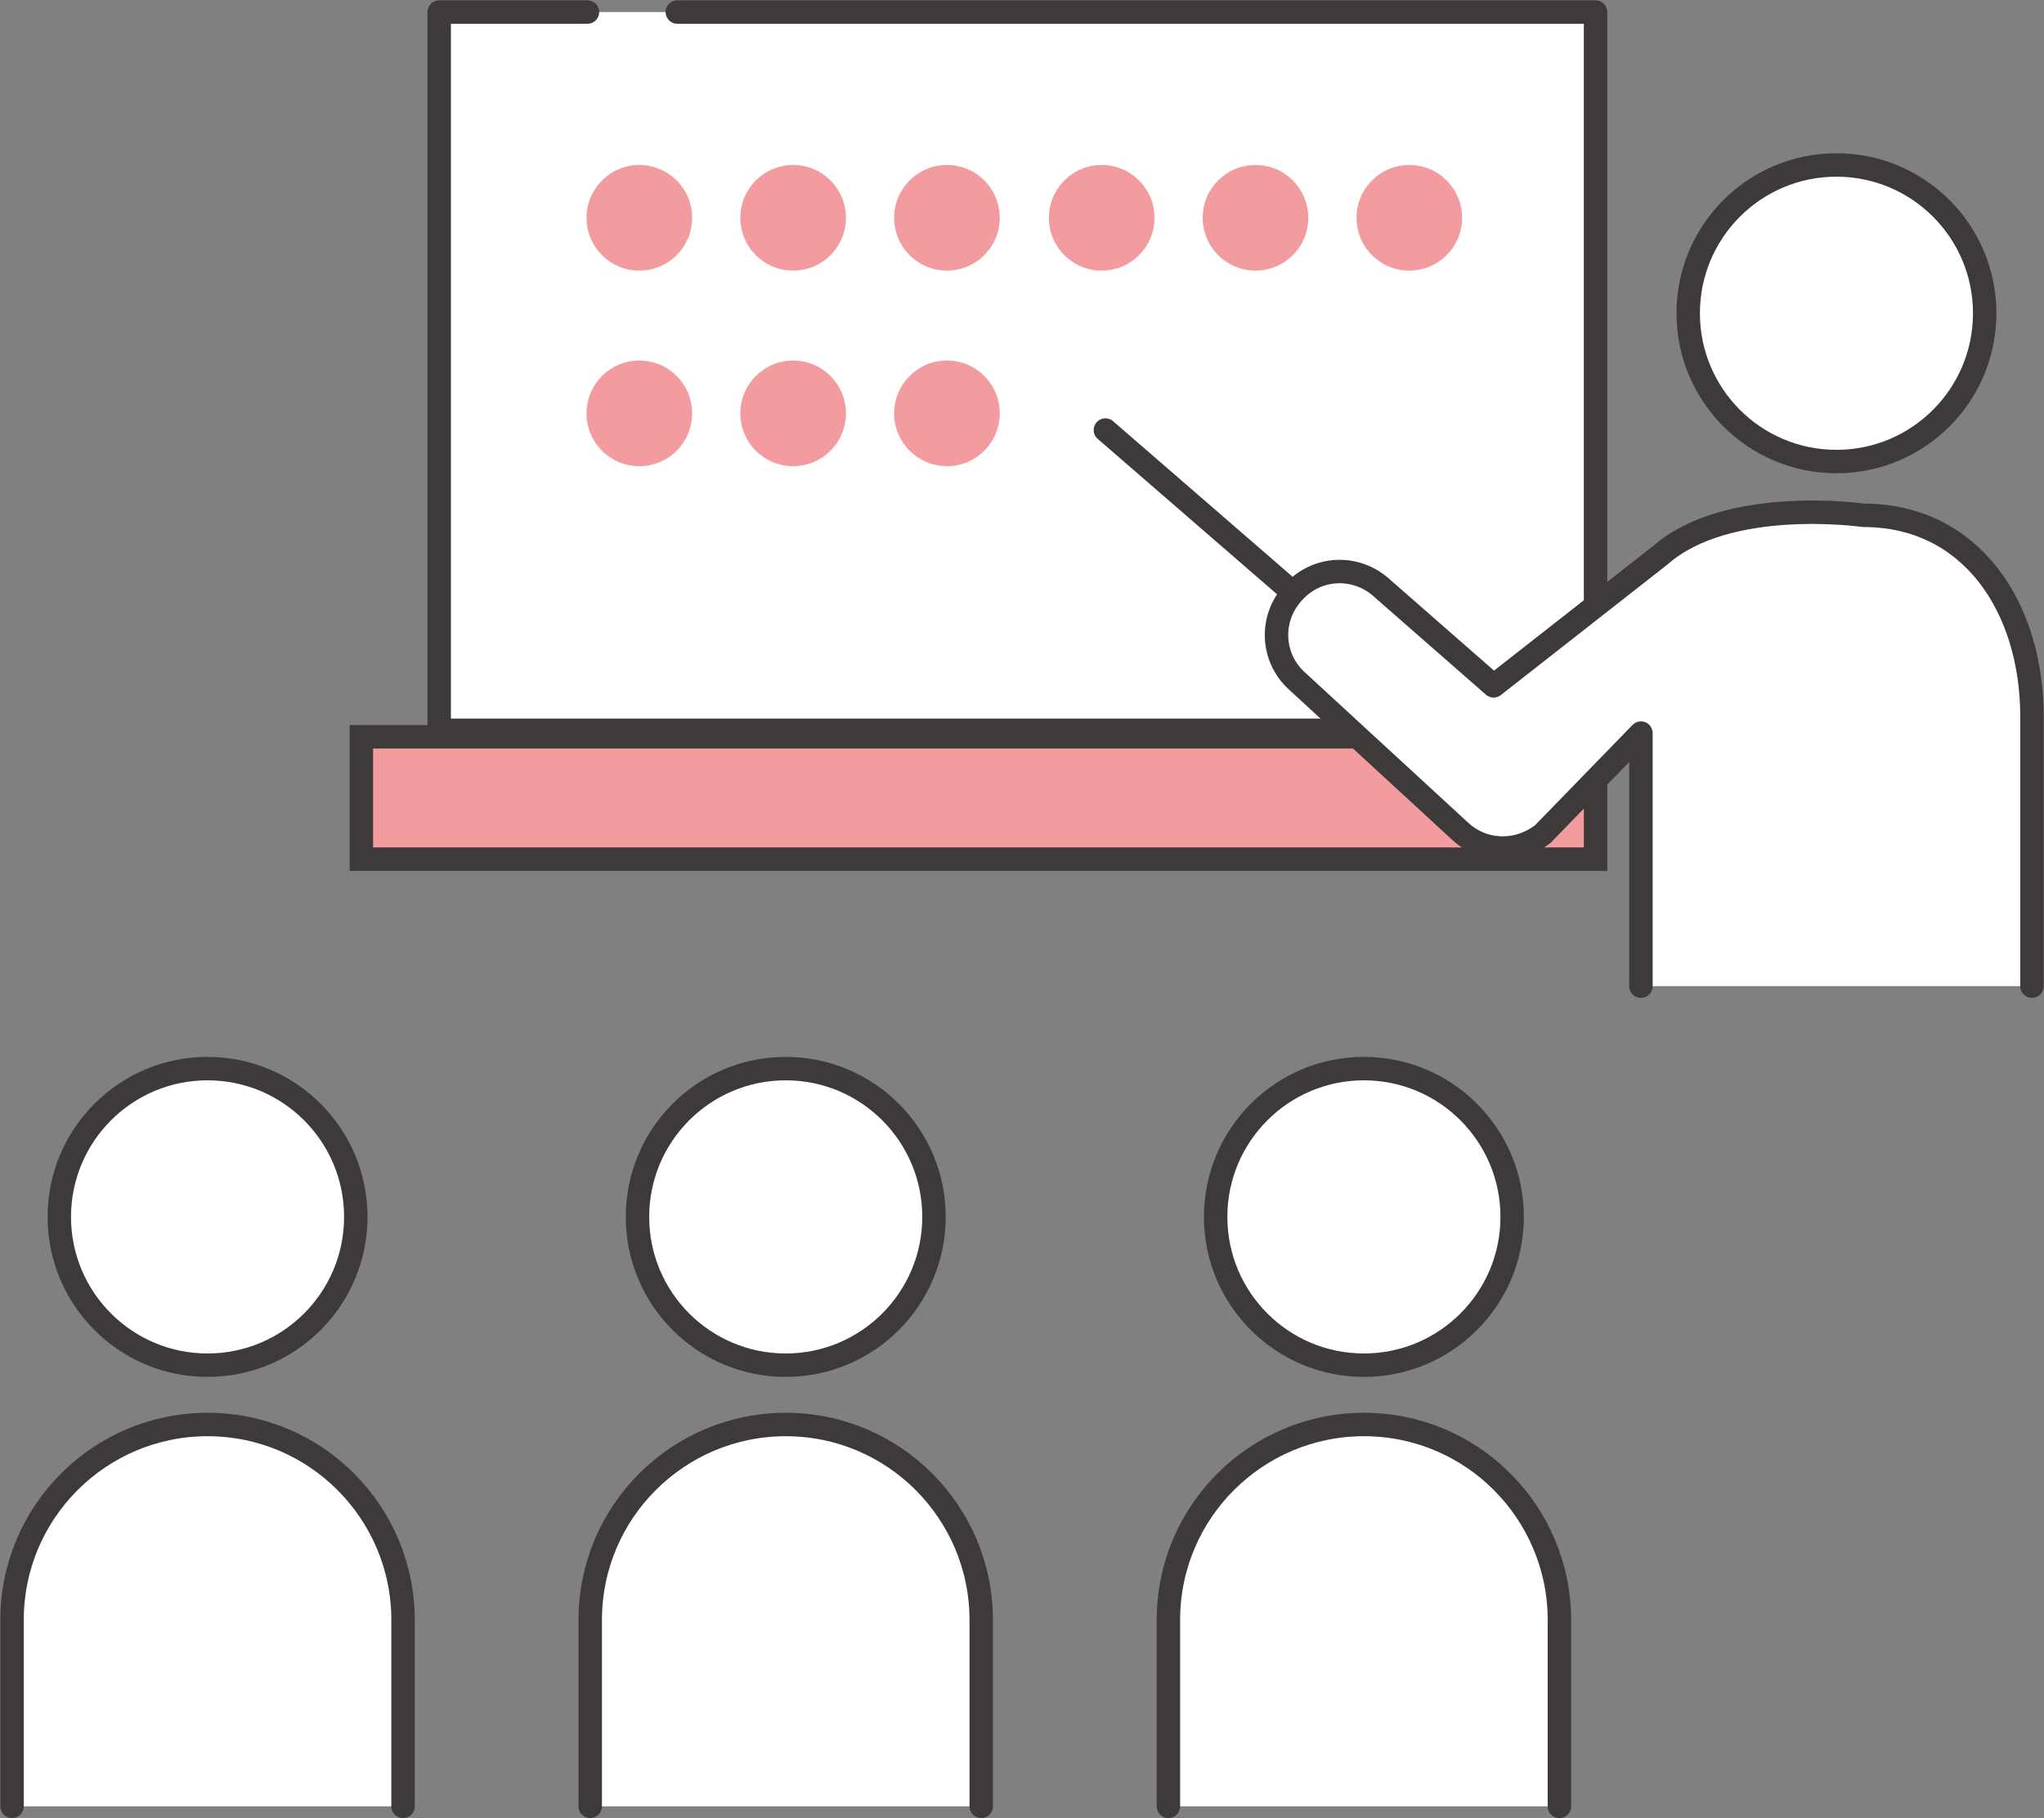
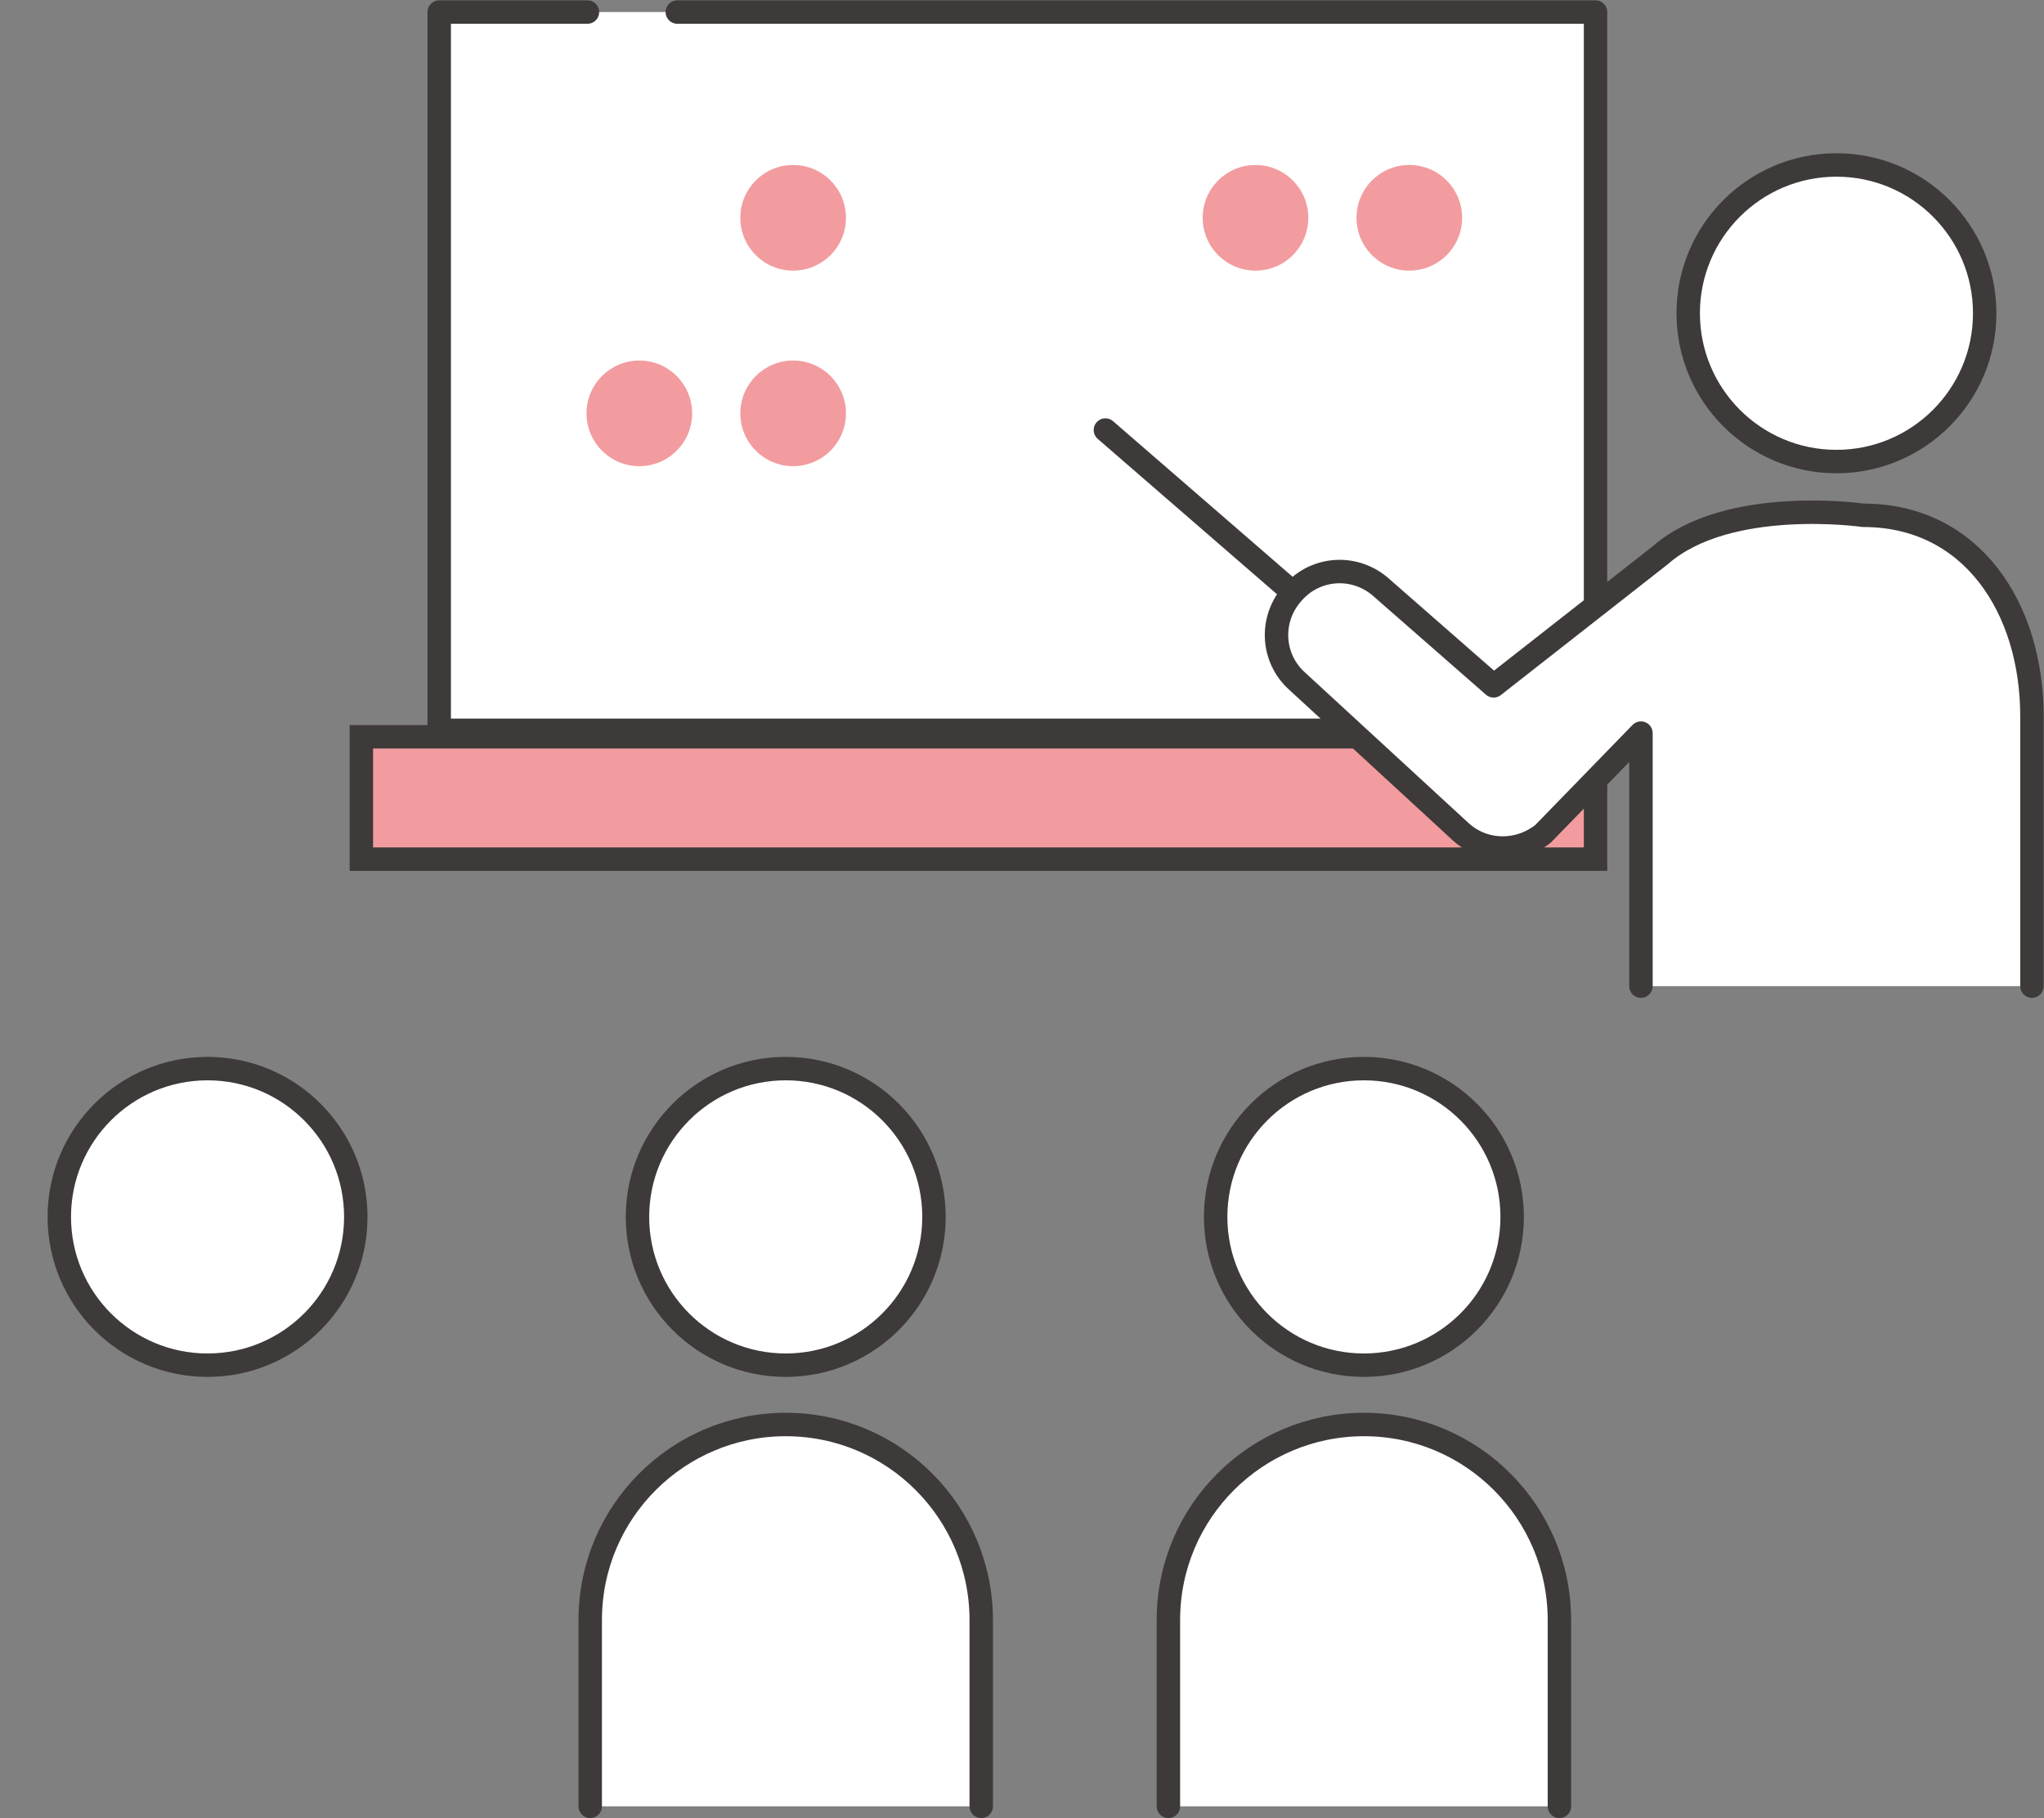
<svg xmlns="http://www.w3.org/2000/svg" version="1.1" id="レイヤー_1" x="0px" y="0px" viewBox="0 0 220.6 196.2" style="enable-background:new 0 0 220.6 196.2;" xml:space="preserve">
  <rect x="0" y="0" width="220.6" height="196.2" fill="#808080" stroke="none" />
  <style type="text/css">
	.st0{fill:#FFFFFF;stroke:#3D3A39;stroke-width:2.528;stroke-linecap:round;stroke-linejoin:round;}
	.st1{fill:#F29C9F;stroke:#3D3A39;stroke-width:2.528;stroke-miterlimit:10;}
	.st2{fill:#F29C9F;}
</style>
  <g>
    <g>
      <polyline class="st0" points="73.1,1.3 172.2,1.3 172.2,78.8 47.4,78.8 47.4,1.3 63.4,1.3   " />
      <rect x="39" y="79.5" class="st1" width="133.2" height="13.2" />
-       <circle class="st2" cx="69" cy="23.5" r="5.7" />
      <circle class="st2" cx="85.6" cy="23.5" r="5.7" />
-       <circle class="st2" cx="102.2" cy="23.5" r="5.7" />
      <circle class="st2" cx="69" cy="44.6" r="5.7" />
      <circle class="st2" cx="85.6" cy="44.6" r="5.7" />
-       <circle class="st2" cx="102.2" cy="44.6" r="5.7" />
-       <circle class="st2" cx="118.9" cy="23.5" r="5.7" />
      <circle class="st2" cx="135.5" cy="23.5" r="5.7" />
      <circle class="st2" cx="152.1" cy="23.5" r="5.7" />
    </g>
    <g>
      <circle class="st0" cx="147.2" cy="131.3" r="16" />
      <path class="st0" d="M126.1,194.9v-20.1c0-11.7,9.5-21.1,21.1-21.1h0c11.7,0,21.1,9.5,21.1,21.1v20.1" />
    </g>
    <circle class="st0" cx="198.2" cy="33.8" r="16" />
    <g>
      <circle class="st0" cx="84.8" cy="131.3" r="16" />
      <path class="st0" d="M63.7,194.9v-20.1c0-11.7,9.5-21.1,21.1-21.1h0c11.7,0,21.1,9.5,21.1,21.1v20.1" />
    </g>
    <g>
      <circle class="st0" cx="22.4" cy="131.3" r="16" />
-       <path class="st0" d="M1.3,194.9v-20.1c0-11.7,9.5-21.1,21.1-21.1h0c11.7,0,21.1,9.5,21.1,21.1v20.1" />
    </g>
    <path class="st0" d="M177.1,106.4V79.1l-10.6,10.9c-1.3,1-2.8,1.5-4.3,1.5c-1.7,0-3.3-0.6-4.6-1.8L140,73.5c-2.8-2.5-3-6.8-0.4-9.6   c2.5-2.8,6.8-3,9.6-0.4L161.2,74l18-14.1c7.3-6.4,21.9-4.3,21.9-4.3c11.7,0,18.2,10,18.2,21.7v29.1" />
    <line class="st0" x1="119.3" y1="46.4" x2="139.5" y2="63.9" />
  </g>
</svg>